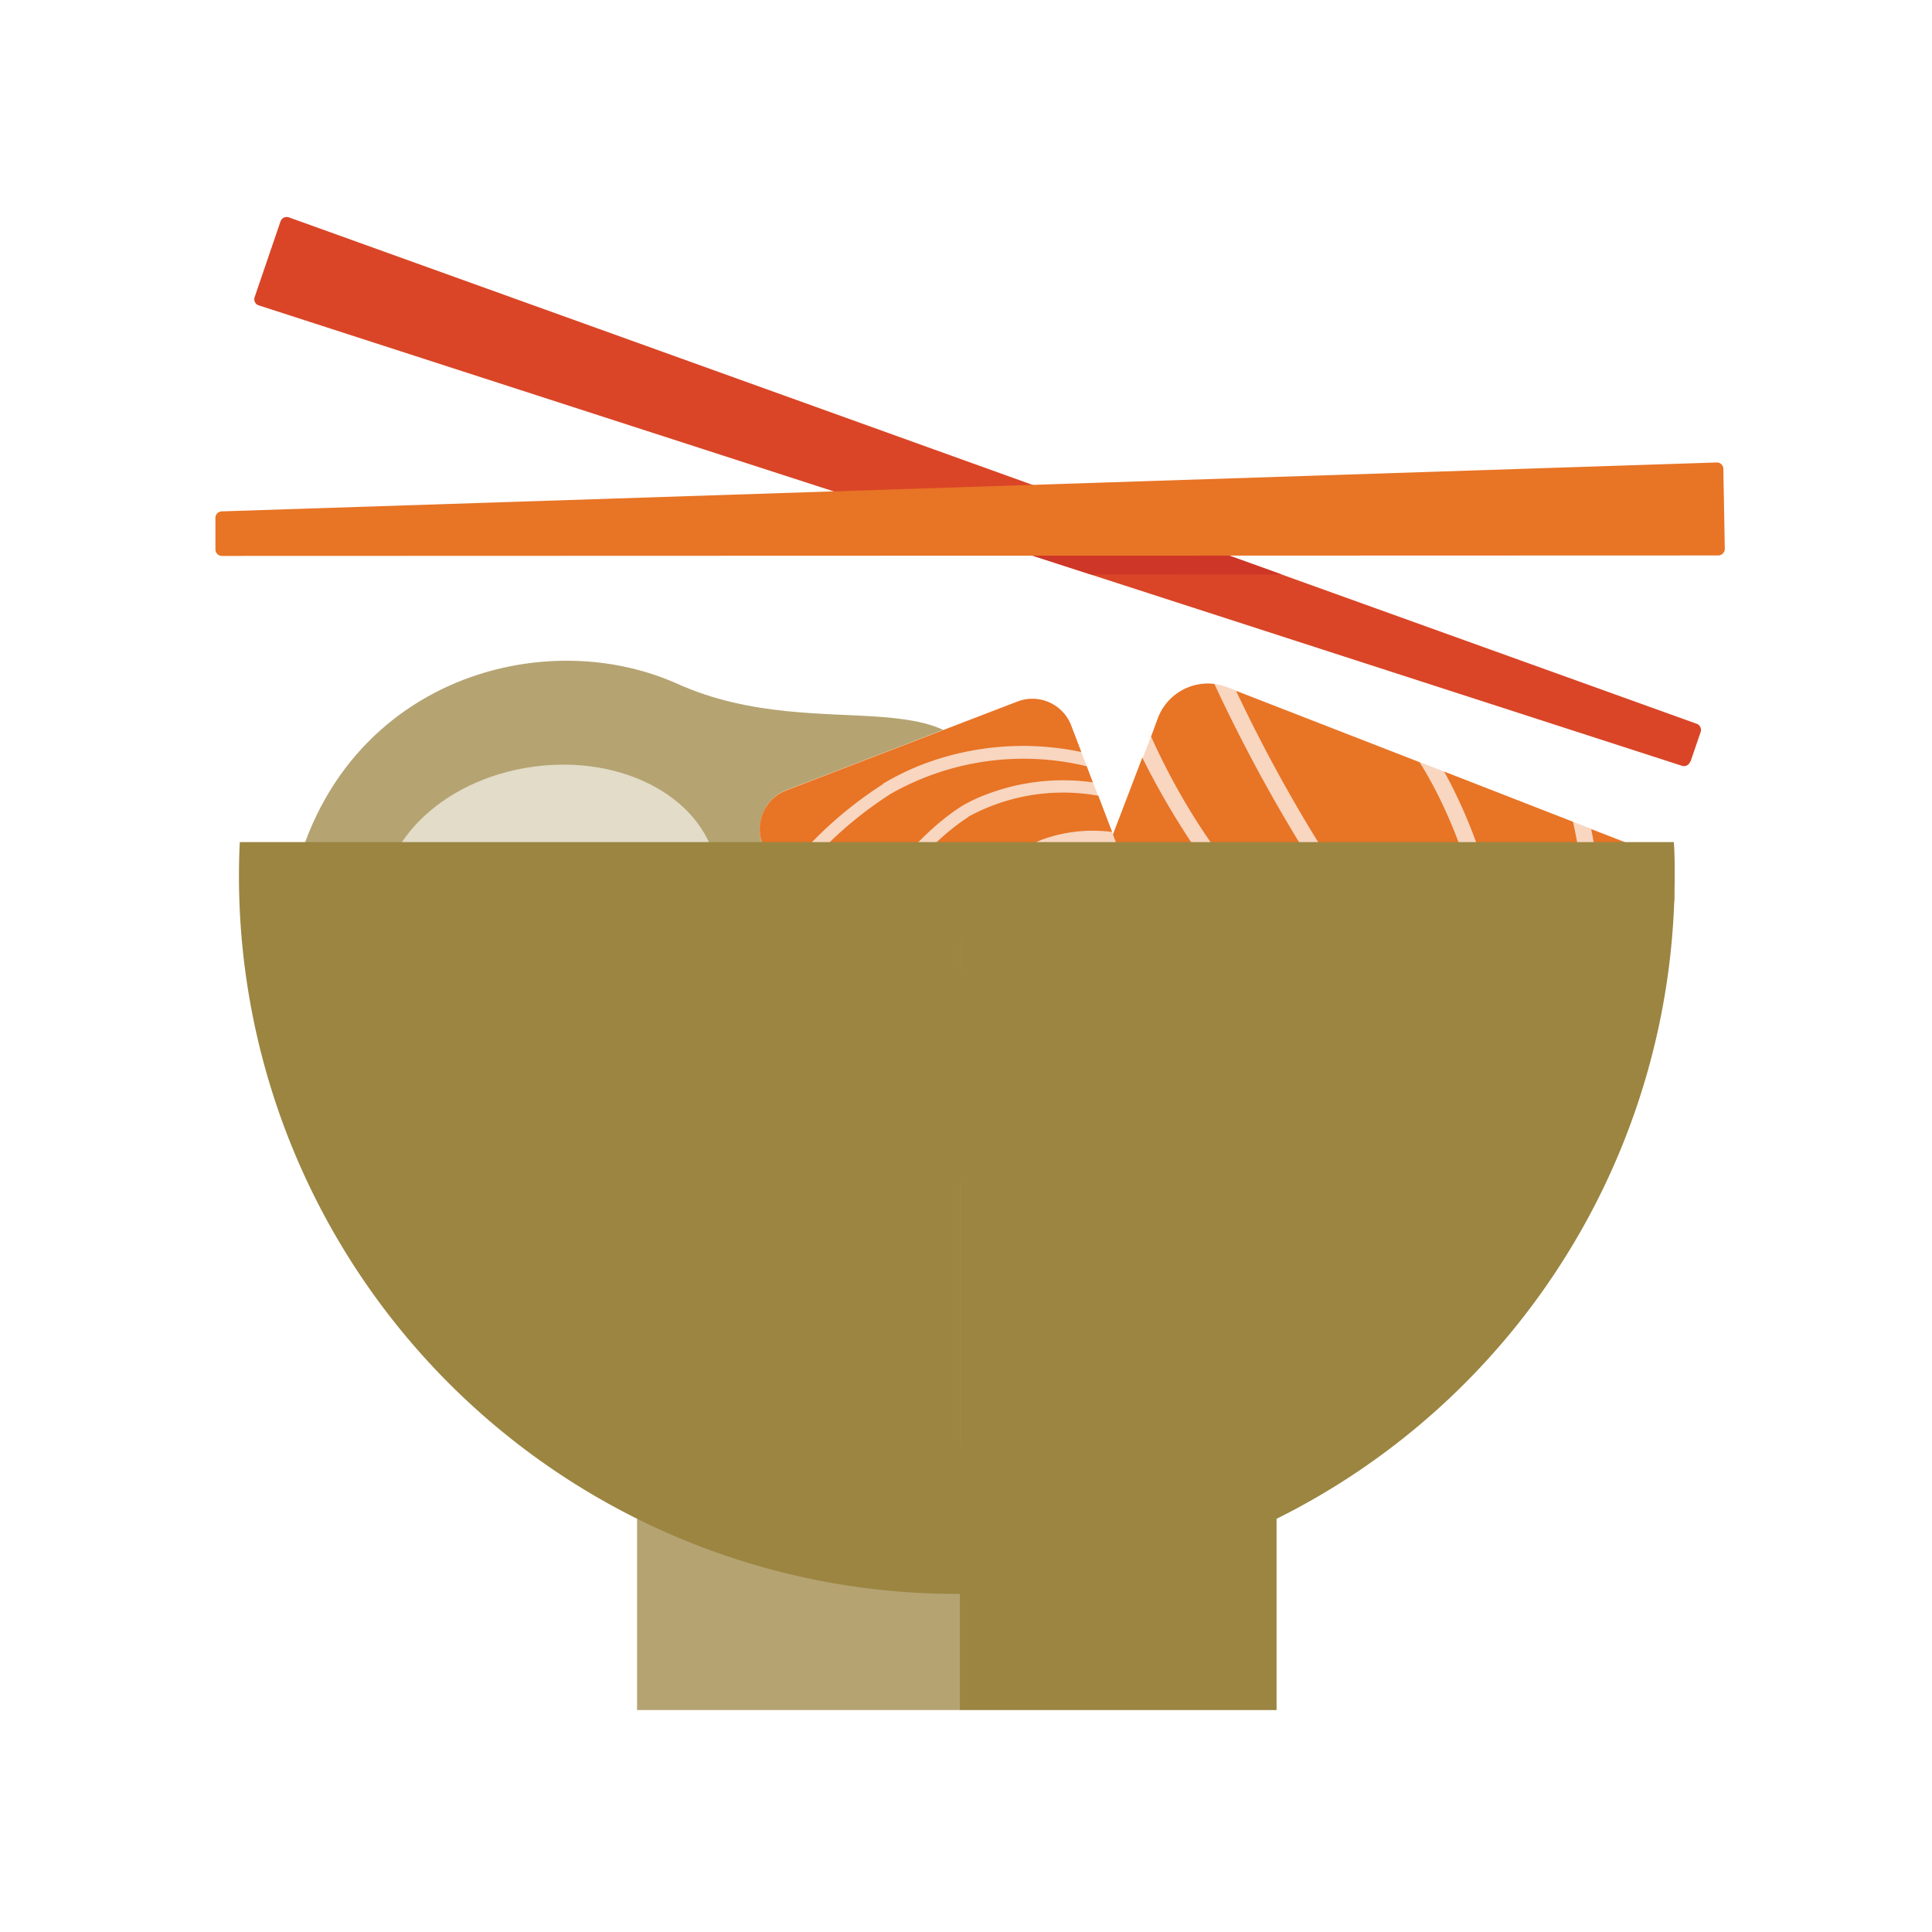
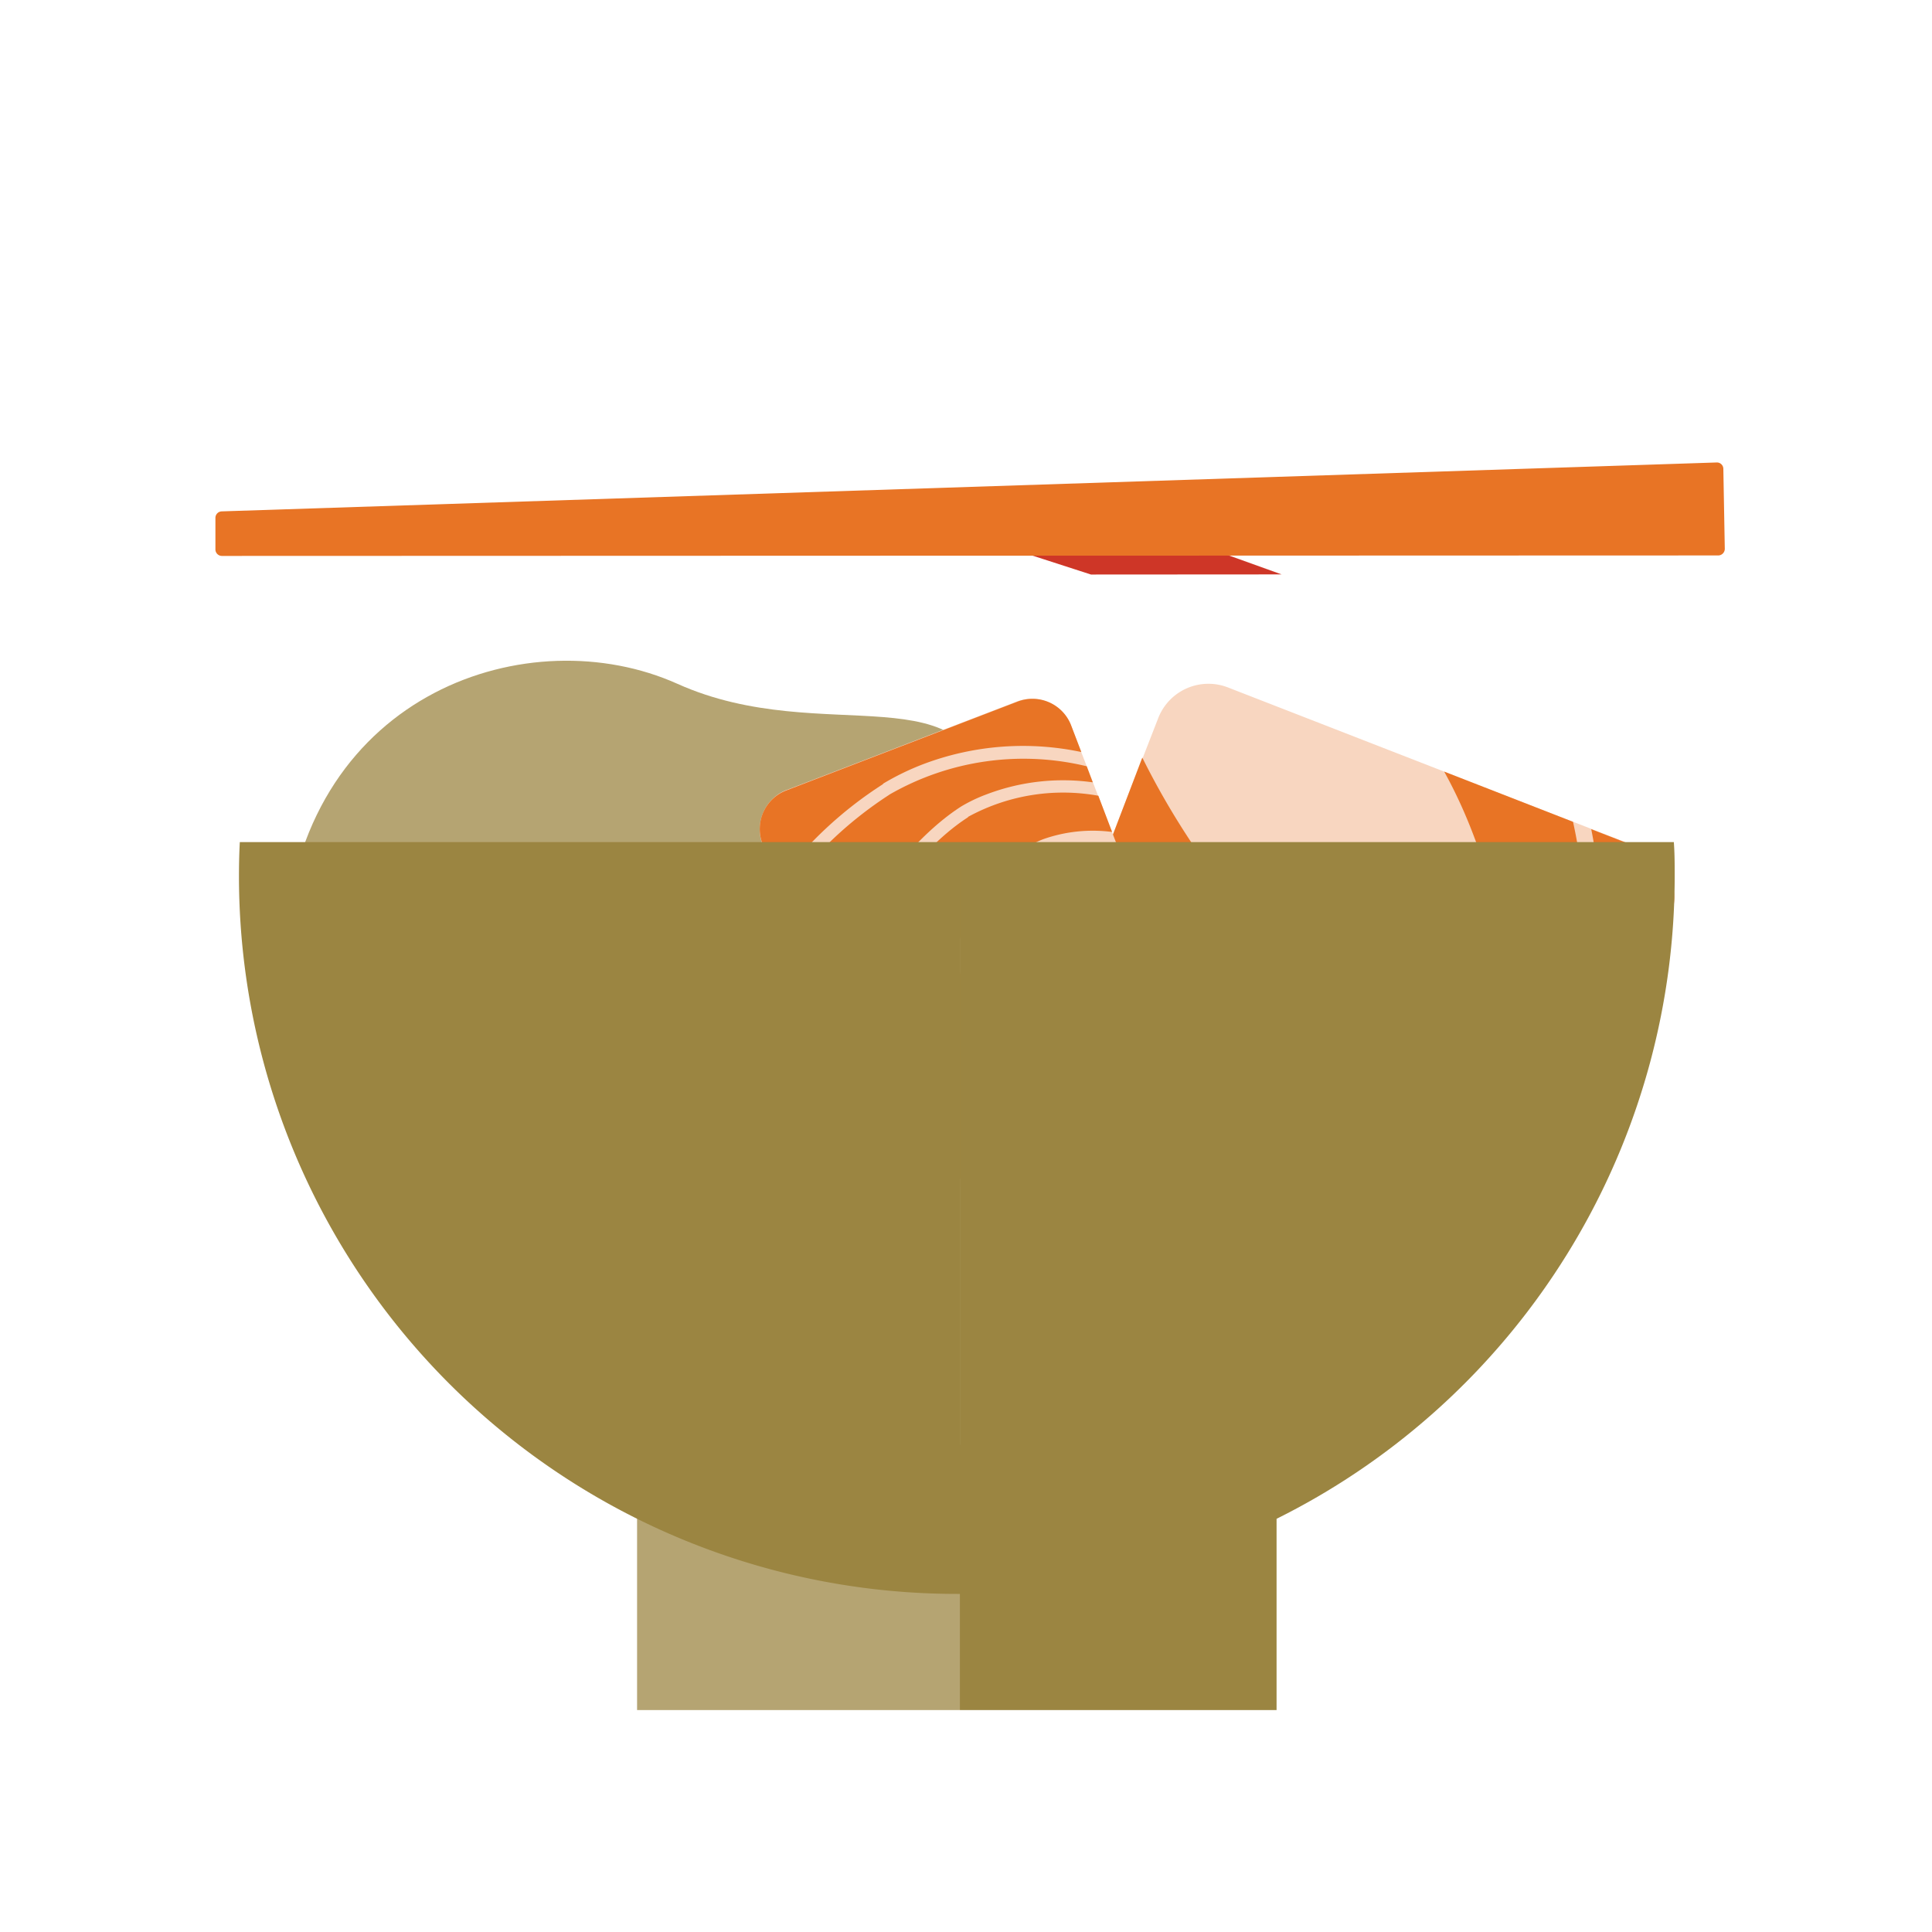
<svg xmlns="http://www.w3.org/2000/svg" id="poke_bowls" data-name="poke bowls" viewBox="0 0 160 160">
  <defs>
    <style>.cls-1{fill:#b5a472;}.cls-2{fill:#e2dcc8;}.cls-3{fill:#f8d6c0;}.cls-10,.cls-4{fill:#e87425;}.cls-5{fill:#9b8541;}.cls-6{fill:none;}.cls-7{fill:#da4527;}.cls-10,.cls-7{fill-rule:evenodd;}.cls-8{fill:#f3b991;}.cls-9{fill:#ce3627;}</style>
  </defs>
  <title>poke-bowls</title>
  <path class="cls-1" d="M81.89,66.63c-1.1-11.45-13.61-4.53-25.79-10s-30.7.61-32.48,20.68" />
-   <path class="cls-2" d="M59.39,72.06c.83,5.8-4.68,11.39-12.31,12.49S32.58,81.83,31.75,76s4.67-11.4,12.31-12.49,14.49,2.71,15.33,8.52" />
  <path class="cls-3" d="M138.32,76l-9.39,24.12a4.45,4.45,0,0,1-5.77,2.53L89.07,89.36a4.47,4.47,0,0,1-2.54-5.77l9.39-24.12a4.46,4.46,0,0,1,5.77-2.54L135.78,70.2A4.45,4.45,0,0,1,138.32,76" />
-   <path class="cls-4" d="M101.56,71.53a53.84,53.84,0,0,1,5,8.07c2.49,5.5,3.19,10,2.14,13.61q-.09.32-.21.63A10.47,10.47,0,0,1,107,96.35l3.64,1.41c3.69-3.11,6.18-7.09,4.71-12.61a42.29,42.29,0,0,0-5.58-11.94,131.69,131.69,0,0,1-9.2-16.57,4.43,4.43,0,0,0-4.68,2.83L95.33,61a55,55,0,0,0,6.23,10.56" />
  <path class="cls-4" d="M96.65,77.73a25.47,25.47,0,0,1,4.1,5.84A13.28,13.28,0,0,1,101,94l4.69,1.82a9,9,0,0,0,1.7-3c1-3.33.28-7.48-2.07-12.69a52.6,52.6,0,0,0-4.9-7.85,64.83,64.83,0,0,1-5.82-9.54L91.83,70a23.73,23.73,0,0,0,2.42,4.8c.73,1,1.59,2,2.4,3" />
-   <path class="cls-4" d="M123.38,88.13c1.13-6.63-1.18-17.59-5.81-25l-15.2-5.91a127.26,127.26,0,0,0,8.54,15.27,43.93,43.93,0,0,1,5.76,12.33,11.93,11.93,0,0,1-.3,7.63,15.65,15.65,0,0,1-4.31,5.87l3.76,1.47a20.82,20.82,0,0,0,7.56-11.64" />
  <path class="cls-4" d="M99.53,84.13a23.77,23.77,0,0,0-3.9-5.53c-.83-1-1.7-2-2.47-3a16.24,16.24,0,0,1-2.06-3.71L86.53,83.58A4.42,4.42,0,0,0,89,89.31l10.83,4.22a11.9,11.9,0,0,0-.26-9.4" />
  <path class="cls-4" d="M130.7,83.6a40.87,40.87,0,0,0-.43-15.54L119.6,63.9c4.24,7.63,6.22,17.89,5.1,24.45a15.78,15.78,0,0,1-.82,2.83,22.69,22.69,0,0,1-6.55,9.17L119,101A28.38,28.38,0,0,0,130.7,83.6" />
  <path class="cls-4" d="M132,83.86a28.06,28.06,0,0,1-1.33,4.54,29.5,29.5,0,0,1-10.21,13.18l2.89,1.12a4.35,4.35,0,0,0,5.58-2.62L138.32,76a4.36,4.36,0,0,0-2.34-5.7l-4.2-1.63A41.7,41.7,0,0,1,132,83.86" />
  <path class="cls-3" d="M65.17,65.41l19-7.3a3.52,3.52,0,0,1,4.54,2L99.05,87a3.51,3.51,0,0,1-2,4.54L78,98.86a3.5,3.5,0,0,1-4.53-2L63.15,69.94a3.51,3.51,0,0,1,2-4.53" />
  <path class="cls-4" d="M82.05,89.19a42.27,42.27,0,0,1,2-7.19c1.89-4.37,4.11-7.14,6.8-8.46l.47-.21a8.52,8.52,0,0,1,2.25-.47L92.52,70c-3.78-.5-7.41.15-9.85,3.93a33.28,33.28,0,0,0-4,9.58,103.31,103.31,0,0,1-4.79,14.13A3.5,3.5,0,0,0,78,98.86l1.18-.45a43.91,43.91,0,0,0,2.86-9.22" />
  <path class="cls-4" d="M88.26,88.77a19.63,19.63,0,0,1,1.24-5.48,10.41,10.41,0,0,1,5.93-5.7L94,73.88a7.12,7.12,0,0,0-2.65.61c-2.45,1.2-4.51,3.79-6.3,7.92a41.88,41.88,0,0,0-2,7,50.4,50.4,0,0,1-2.47,8.45l5.7-2.19a18.67,18.67,0,0,0,1.51-4c.21-1,.33-2,.45-3" />
  <path class="cls-4" d="M80.17,67.68c-4.46,2.85-9.62,10-11.5,16.63l4.59,12a98.71,98.71,0,0,0,4.38-13.06,34.76,34.76,0,0,1,4.14-9.89,9.47,9.47,0,0,1,4.61-3.86,12.34,12.34,0,0,1,5.71-.6l-1.14-3a16.42,16.42,0,0,0-10.79,1.75" />
  <path class="cls-4" d="M90.46,83.7a18.68,18.68,0,0,0-1.15,5.2c-.13,1-.25,2-.47,3.06a12.8,12.8,0,0,1-1.08,3.16L97,91.57a3.49,3.49,0,0,0,2.06-4.45l-3.28-8.55a9.44,9.44,0,0,0-5.35,5.13" />
  <path class="cls-4" d="M73.66,65.81a32.34,32.34,0,0,0-8.84,8.48l3.23,8.42c2.2-6.51,7.13-13.09,11.55-15.92a12.73,12.73,0,0,1,2.09-1,17.81,17.81,0,0,1,8.81-1L90,63.46a22.26,22.26,0,0,0-16.35,2.35" />
  <path class="cls-4" d="M73.12,64.91a21.17,21.17,0,0,1,3.35-1.63,23.34,23.34,0,0,1,13.08-1L88.68,60a3.43,3.43,0,0,0-4.48-1.87l-19,7.3a3.42,3.42,0,0,0-2.08,4.38l1.26,3.31a33,33,0,0,1,8.76-8.19" />
  <rect class="cls-1" x="52.76" y="119.65" width="26.73" height="21.97" />
  <rect class="cls-5" x="79.49" y="119.65" width="26.23" height="21.97" />
  <path class="cls-5" d="M138.69,72.58c0-1,0-1.9-.07-2.84H79.49V132a59.44,59.44,0,0,0,59.2-59.44" />
  <rect class="cls-6" x="17.84" y="17.96" width="125" height="123.66" />
  <path class="cls-5" d="M19.86,69.74c-.05.94-.07,1.89-.07,2.84A59.45,59.45,0,0,0,79.24,132h.25V69.74Z" />
-   <path class="cls-7" d="M140,63.08l.84-2.46a.54.54,0,0,0-.33-.68L23.92,18a.54.54,0,0,0-.69.34l-2.14,6.26a.53.53,0,0,0,.34.69L139.29,63.42a.54.54,0,0,0,.68-.34" />
  <rect class="cls-6" x="17.84" y="17.96" width="125" height="123.66" />
  <polygon class="cls-8" points="106.13 47.57 89.64 41.64 89.66 41.64 106.15 47.57 106.13 47.57" />
  <rect class="cls-6" x="17.84" y="17.96" width="125" height="123.66" />
  <polygon class="cls-9" points="90.35 47.58 73.62 42.17 89.64 41.64 106.13 47.57 90.35 47.58" />
  <path class="cls-10" d="M17.84,42.9l0,2.61a.54.54,0,0,0,.54.53L142.29,46a.55.55,0,0,0,.55-.55l-.12-6.62a.53.53,0,0,0-.55-.53L18.36,42.35a.54.54,0,0,0-.52.55" />
  <rect class="cls-6" x="17.84" y="17.96" width="125" height="123.66" />
</svg>